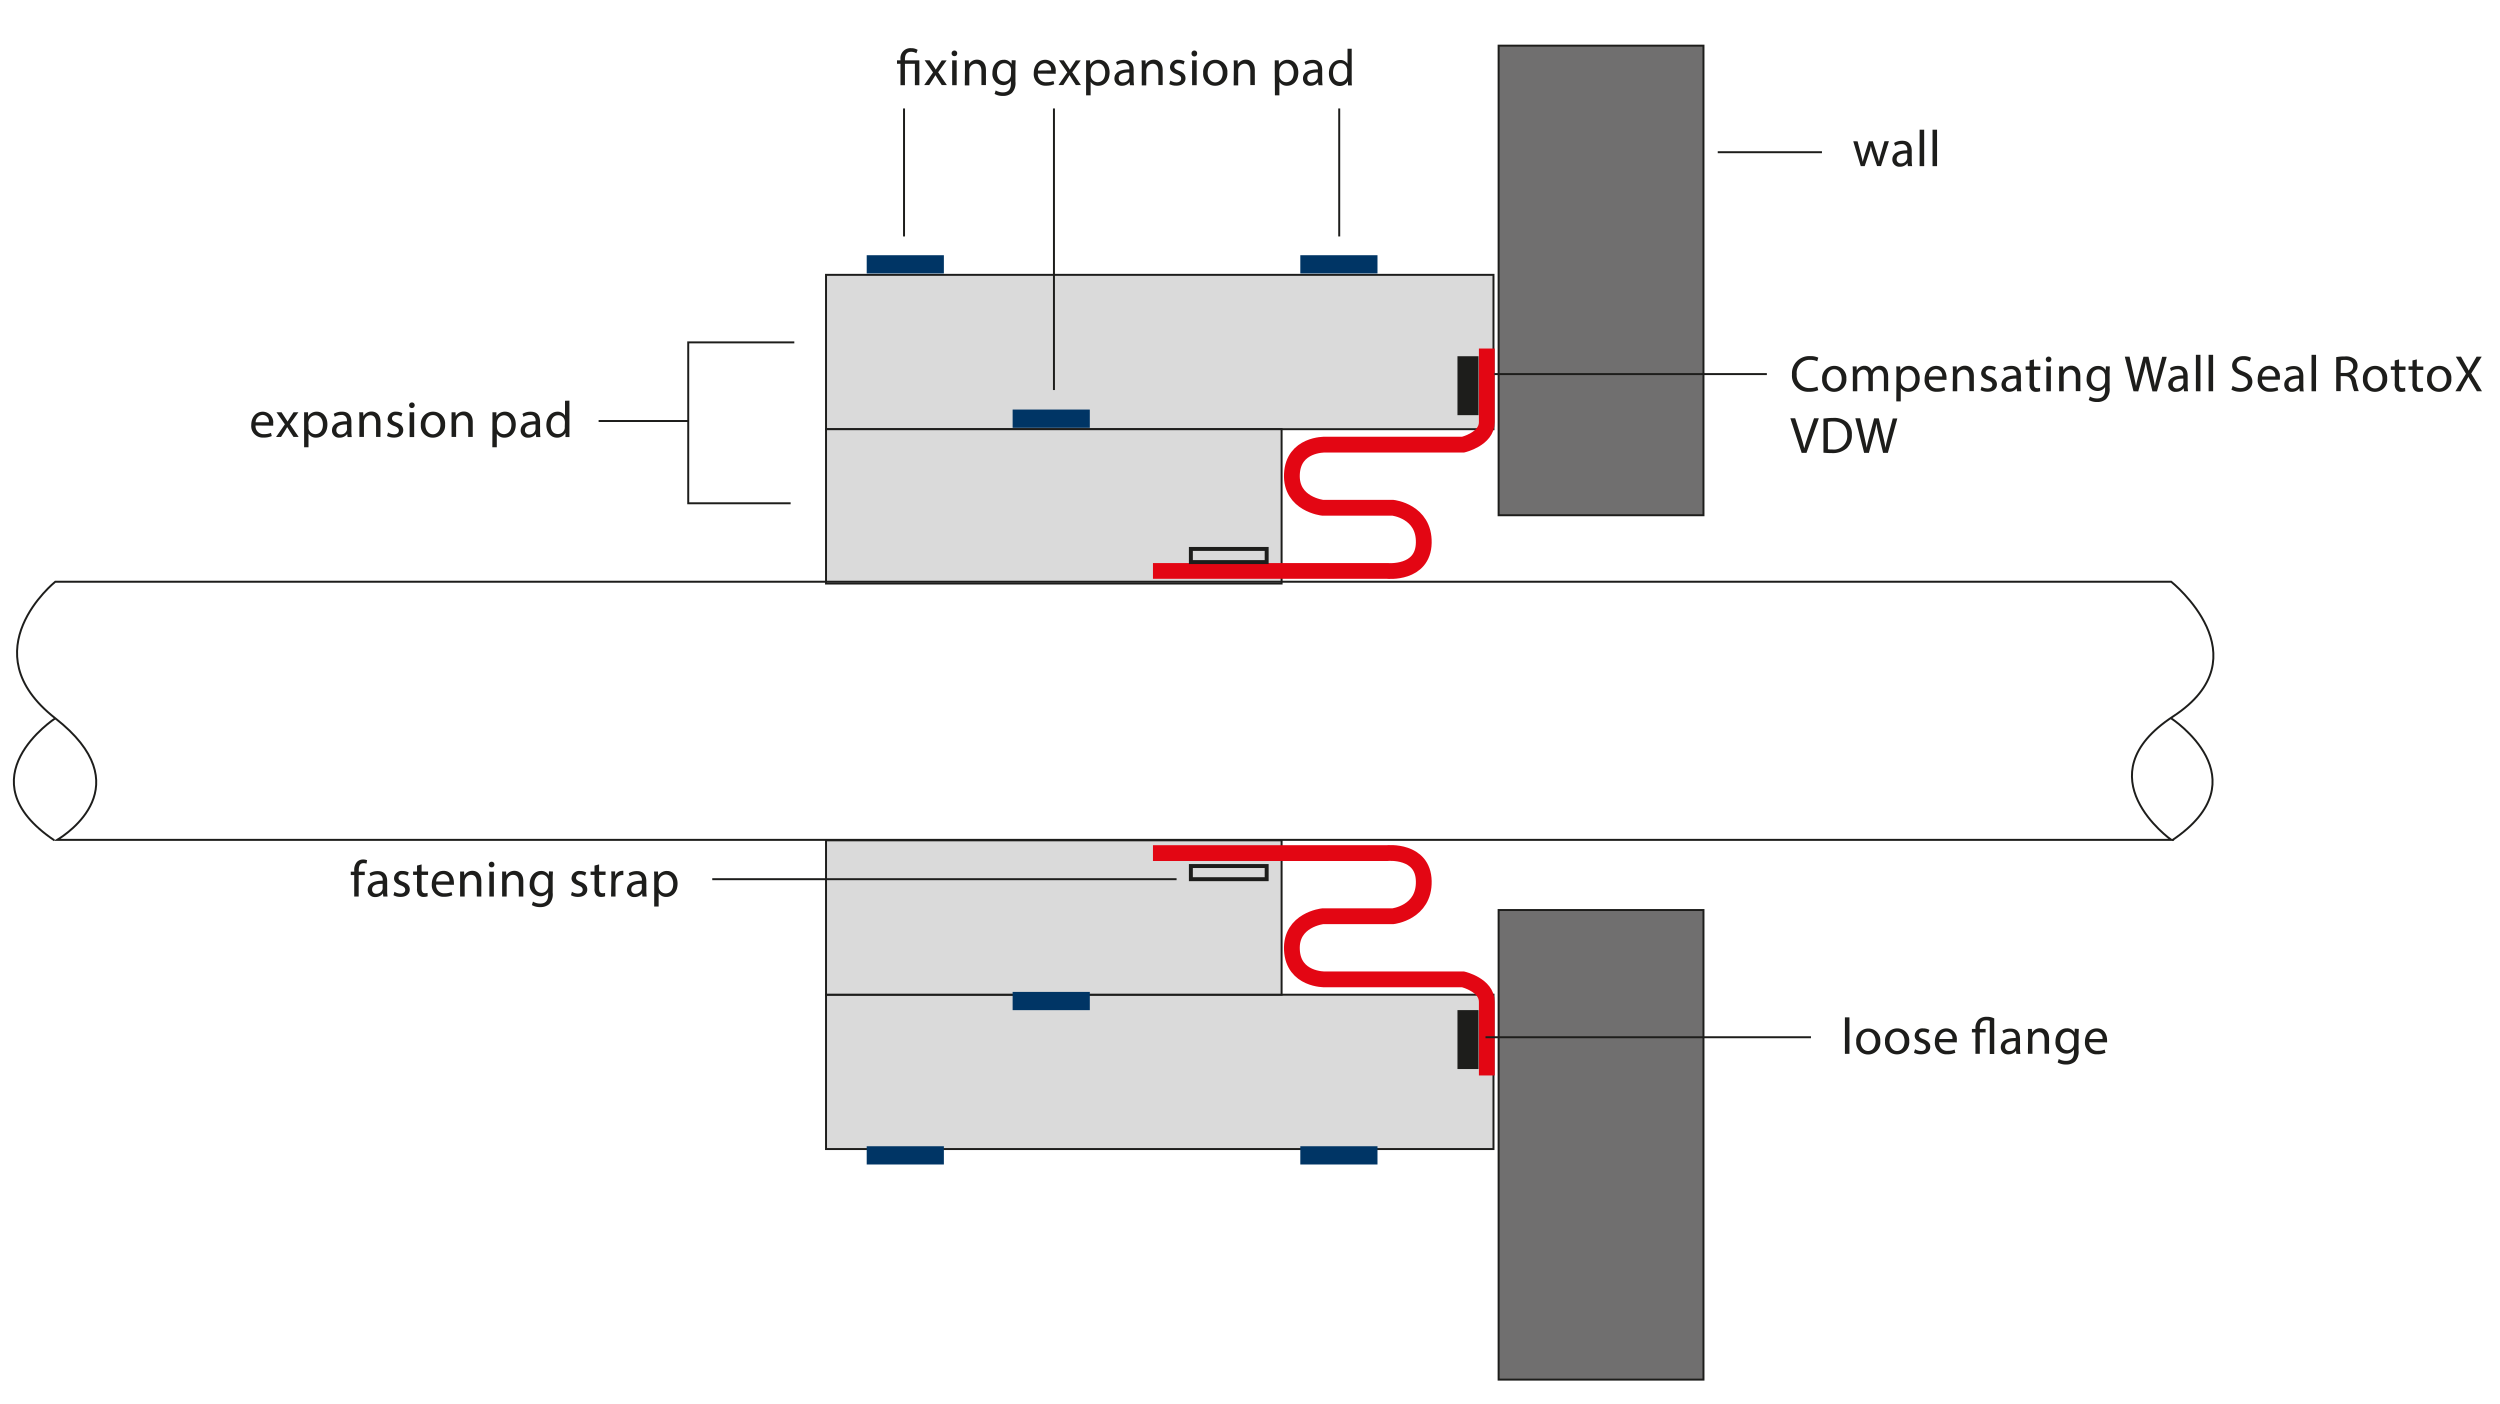
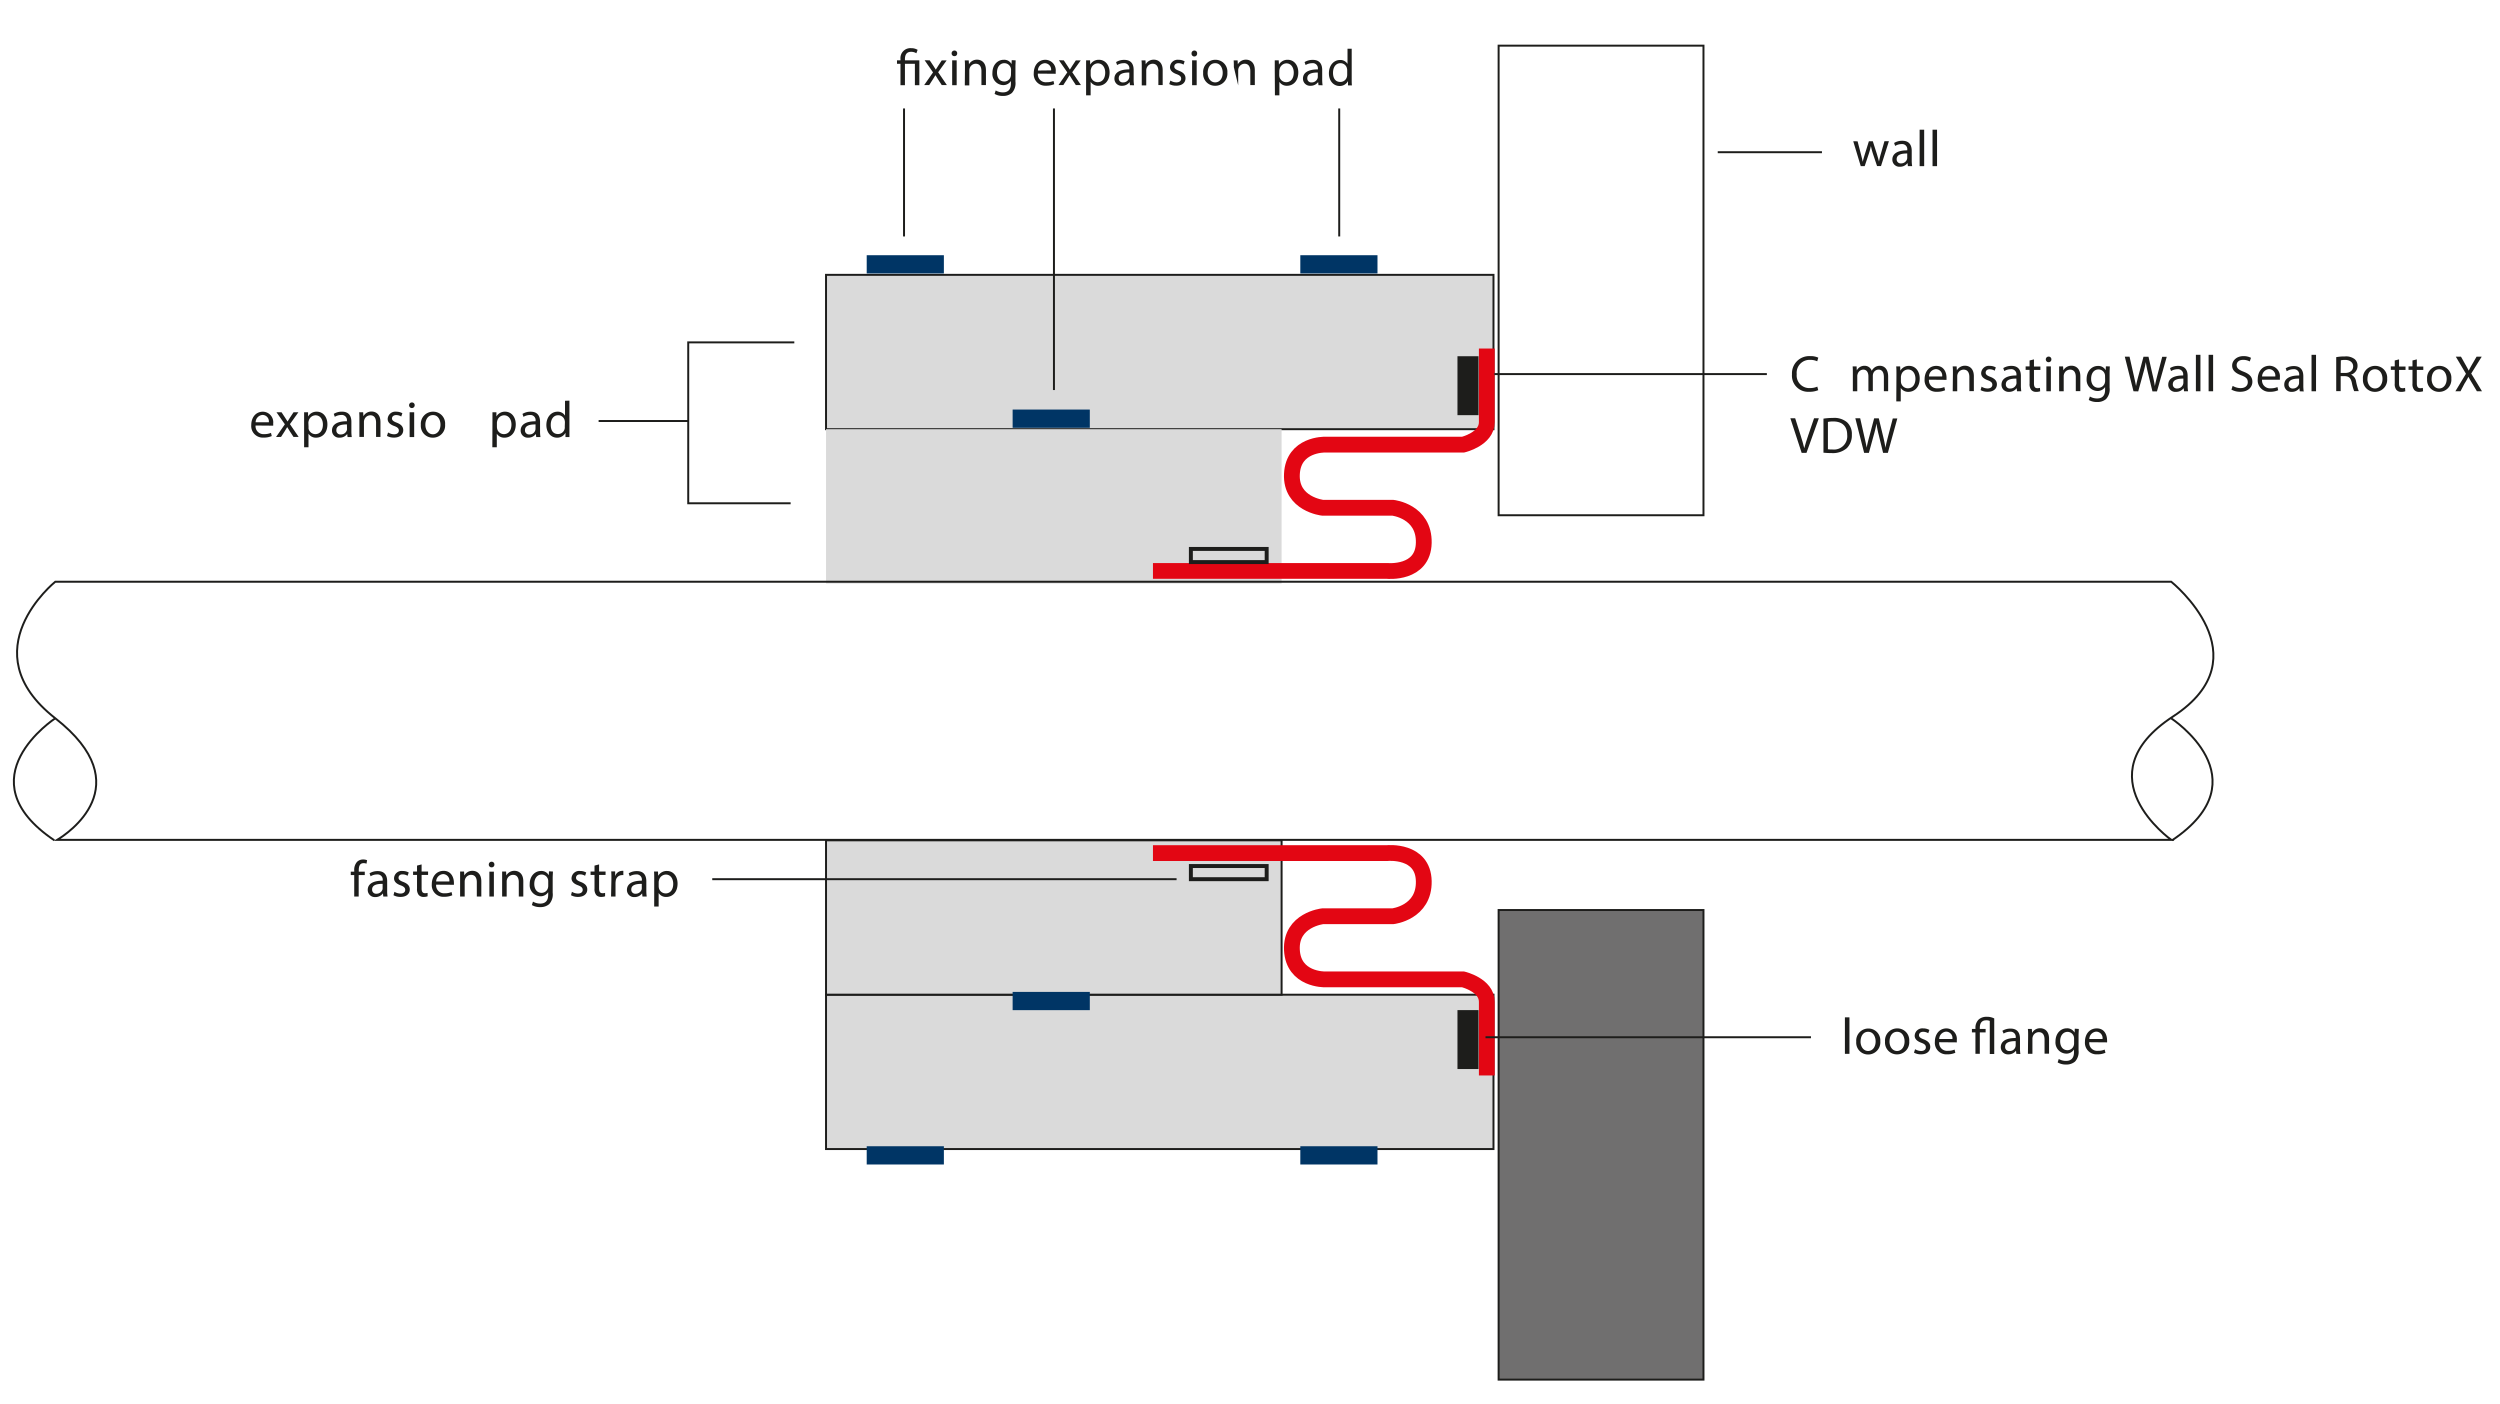
<svg xmlns="http://www.w3.org/2000/svg" viewBox="0 0 633 355.5">
  <defs>
    <style>.a,.c,.e,.i{fill:none;}.b{fill:#dadada;}.c,.i{stroke:#1d1d1b;}.c,.e,.i{stroke-miterlimit:10;}.c{stroke-width:0.5px;}.d{clip-path:url(#a);}.e{stroke:#e30613;stroke-width:4px;}.f{fill:#706f6f;}.g{fill:#1d1d1b;}.h{fill:#003565;}</style>
    <clipPath id="a">
      <rect class="a" width="600" height="355.5" />
    </clipPath>
  </defs>
  <title>Dehnpolster_Skizze_en</title>
  <rect class="b" x="209.15" y="69.59" width="169" height="39.08" />
  <rect class="c" x="209.15" y="69.59" width="169" height="39.08" />
  <rect class="b" x="209.15" y="108.67" width="115.35" height="39.08" />
-   <rect class="c" x="209.15" y="108.67" width="115.35" height="39.08" />
  <rect class="b" x="209.15" y="251.86" width="169" height="39.08" />
  <rect class="c" x="209.15" y="251.86" width="169" height="39.08" />
  <rect class="b" x="209.15" y="212.77" width="115.35" height="39.08" />
  <rect class="c" x="209.15" y="212.77" width="115.35" height="39.08" />
  <g class="d">
    <path class="e" d="M291.93,144.56h59.34s9.06.89,9.23-7.11-7.81-8.88-7.81-8.88H334.92s-8.17-.89-7.81-8.53,8.35-7.46,8.35-7.46h35s6-1.42,6-5.68V88.25" />
    <path class="e" d="M291.93,216h59.34s9.06-.89,9.23,7.1-7.81,8.89-7.81,8.89H334.92s-8.17.89-7.81,8.52,8.35,7.47,8.35,7.47h35s6,1.42,6,5.68v18.65" />
  </g>
  <g class="d">
    <path class="c" d="M14,181.87s-23.45,15.27-.24,30.9" />
    <path class="c" d="M549.73,181.87s23.45,15.27.24,30.9" />
-     <rect class="f" x="379.45" y="11.56" width="51.87" height="118.9" />
    <rect class="c" x="379.45" y="11.56" width="51.87" height="118.9" />
    <rect class="f" x="379.45" y="230.42" width="51.87" height="118.9" />
    <rect class="c" x="379.45" y="230.42" width="51.87" height="118.9" />
    <path class="c" d="M549.75,147.29H14s-21.79,17.52,0,34.58,2.84,29.37.47,30.79h535.3s-22.73-16.11.48-31.27S549.75,147.29,549.75,147.29Z" />
    <rect class="g" x="369.03" y="90.2" width="5.33" height="14.92" />
    <rect class="g" x="369.03" y="255.76" width="5.33" height="14.92" />
    <rect class="h" x="219.45" y="64.62" width="19.54" height="4.62" />
    <rect class="h" x="329.24" y="64.62" width="19.54" height="4.62" />
    <rect class="h" x="256.4" y="103.7" width="19.54" height="4.62" />
    <rect class="h" x="219.45" y="290.23" width="19.54" height="4.62" />
    <rect class="h" x="329.24" y="290.23" width="19.54" height="4.62" />
    <rect class="h" x="256.4" y="251.15" width="19.54" height="4.62" />
    <rect class="i" x="301.53" y="138.99" width="19.19" height="3.33" />
    <rect class="i" x="301.53" y="219.28" width="19.19" height="3.33" />
    <line class="c" x1="228.9" y1="59.87" x2="228.9" y2="27.46" />
    <line class="c" x1="266.86" y1="98.76" x2="266.86" y2="27.46" />
    <line class="c" x1="339.09" y1="59.87" x2="339.09" y2="27.46" />
    <polyline class="c" points="201.12 86.69 174.26 86.69 174.26 127.43 200.19 127.43" />
    <line class="c" x1="151.57" y1="106.6" x2="174.26" y2="106.6" />
    <line class="c" x1="180.34" y1="222.61" x2="297.91" y2="222.61" />
    <line class="c" x1="376.13" y1="262.63" x2="458.54" y2="262.63" />
    <line class="c" x1="461.32" y1="38.54" x2="434.93" y2="38.54" />
    <line class="c" x1="447.37" y1="94.72" x2="378.38" y2="94.72" />
  </g>
  <path class="g" d="M228,21.57V16.15h-.88v-.87H228v-.34a2.52,2.52,0,0,1,2.74-2.74,3.07,3.07,0,0,1,1.6.42l-.32.87a2.39,2.39,0,0,0-1.33-.37c-1.21,0-1.56.85-1.56,1.85v.31h3.65v6.29h-1.13V16.15h-2.52v5.42Z" />
  <path class="g" d="M235.41,15.28l.9,1.35c.23.36.43.68.63,1h0c.21-.38.42-.7.63-1l.88-1.34h1.24l-2.15,3,2.21,3.25h-1.3l-.92-1.41c-.25-.37-.46-.72-.68-1.09h0c-.21.37-.43.71-.67,1.09l-.91,1.41H234l2.24-3.21-2.13-3.08Z" />
  <path class="g" d="M242.36,13.51a.67.67,0,0,1-.72.71.68.68,0,0,1-.69-.71.69.69,0,0,1,.71-.71A.67.67,0,0,1,242.36,13.51Zm-1.27,8.06V15.28h1.14v6.29Z" />
  <path class="g" d="M244.33,17c0-.65,0-1.19-.05-1.71h1l.06,1h0a2.31,2.31,0,0,1,2.08-1.18c.87,0,2.22.52,2.22,2.68v3.75h-1.14V18c0-1-.38-1.86-1.46-1.86a1.62,1.62,0,0,0-1.53,1.17,1.69,1.69,0,0,0-.08.53v3.78h-1.14Z" />
  <path class="g" d="M257.16,15.28c0,.46-.05,1-.05,1.73v3.65a3.63,3.63,0,0,1-.9,2.88,3.35,3.35,0,0,1-2.29.75,4,4,0,0,1-2.09-.52l.28-.87a3.58,3.58,0,0,0,1.85.49c1.17,0,2-.61,2-2.19v-.7h0a2.24,2.24,0,0,1-2,1.05,2.82,2.82,0,0,1-2.68-3.07c0-2.13,1.39-3.34,2.84-3.34a2.09,2.09,0,0,1,2,1.09h0l.05-1ZM256,17.77A1.69,1.69,0,0,0,254.31,16c-1.09,0-1.87.92-1.87,2.38,0,1.23.62,2.26,1.86,2.26a1.66,1.66,0,0,0,1.58-1.17,1.9,1.9,0,0,0,.1-.61Z" />
  <path class="g" d="M262.79,18.64A2,2,0,0,0,265,20.82a4.2,4.2,0,0,0,1.74-.32l.19.81a4.94,4.94,0,0,1-2.09.39,2.91,2.91,0,0,1-3.09-3.17c0-1.9,1.11-3.39,2.95-3.39a2.67,2.67,0,0,1,2.6,3,5.05,5.05,0,0,1,0,.54Zm3.35-.82A1.63,1.63,0,0,0,264.56,16a1.89,1.89,0,0,0-1.76,1.86Z" />
  <path class="g" d="M269.35,15.28l.9,1.35c.23.36.43.68.64,1h0c.21-.38.42-.7.63-1l.88-1.34h1.24l-2.15,3,2.21,3.25h-1.3l-.92-1.41c-.25-.37-.45-.72-.68-1.09h0c-.21.37-.43.71-.66,1.09l-.91,1.41H268l2.24-3.21-2.13-3.08Z" />
  <path class="g" d="M275,17.34c0-.81,0-1.46,0-2.06h1l.05,1.08h0a2.44,2.44,0,0,1,2.23-1.22c1.52,0,2.67,1.29,2.67,3.2,0,2.26-1.38,3.38-2.86,3.38a2.22,2.22,0,0,1-1.94-1h0v3.42H275ZM276.16,19a2.23,2.23,0,0,0,.06.47,1.75,1.75,0,0,0,1.71,1.34c1.21,0,1.91-1,1.91-2.43,0-1.26-.66-2.34-1.87-2.34a1.83,1.83,0,0,0-1.73,1.42,1.77,1.77,0,0,0-.08.46Z" />
  <path class="g" d="M286.11,21.57l-.09-.79h0a2.34,2.34,0,0,1-1.93.94,1.79,1.79,0,0,1-1.92-1.81c0-1.52,1.35-2.35,3.78-2.34v-.13A1.3,1.3,0,0,0,284.48,16a3.17,3.17,0,0,0-1.63.47l-.26-.75a3.87,3.87,0,0,1,2.06-.56c1.93,0,2.39,1.31,2.39,2.57v2.36a8.5,8.5,0,0,0,.11,1.5Zm-.17-3.21c-1.25,0-2.67.2-2.67,1.42a1,1,0,0,0,1.08,1.09,1.56,1.56,0,0,0,1.52-1.05,1.21,1.21,0,0,0,.07-.36Z" />
  <path class="g" d="M289.09,17c0-.65,0-1.19-.06-1.71h1l.06,1h0a2.31,2.31,0,0,1,2.08-1.18c.87,0,2.22.52,2.22,2.68v3.75H293.3V18c0-1-.38-1.86-1.46-1.86a1.62,1.62,0,0,0-1.53,1.17,1.69,1.69,0,0,0-.08.53v3.78h-1.14Z" />
  <path class="g" d="M296.34,20.4a2.93,2.93,0,0,0,1.51.46c.83,0,1.22-.42,1.22-.94s-.33-.84-1.17-1.15c-1.13-.41-1.66-1-1.66-1.78a1.93,1.93,0,0,1,2.17-1.85,3.11,3.11,0,0,1,1.54.39l-.28.83a2.52,2.52,0,0,0-1.29-.36c-.68,0-1.05.39-1.05.86s.37.75,1.19,1.06c1.1.42,1.65,1,1.65,1.9,0,1.1-.85,1.88-2.35,1.88a3.62,3.62,0,0,1-1.77-.42Z" />
  <path class="g" d="M303.11,13.51a.71.71,0,1,1-1.41,0,.69.69,0,0,1,.71-.71A.67.67,0,0,1,303.11,13.51Zm-1.27,8.06V15.28H303v6.29Z" />
  <path class="g" d="M310.77,18.38a3.08,3.08,0,0,1-3.13,3.34,3,3,0,0,1-3-3.24,3.07,3.07,0,0,1,3.12-3.34A3,3,0,0,1,310.77,18.38Zm-5,.06c0,1.38.79,2.42,1.91,2.42s1.91-1,1.91-2.44c0-1.07-.53-2.42-1.89-2.42S305.78,17.25,305.78,18.44Z" />
-   <path class="g" d="M312.41,17c0-.65,0-1.19-.05-1.71h1l.06,1h0a2.31,2.31,0,0,1,2.08-1.18c.87,0,2.22.52,2.22,2.68v3.75h-1.14V18c0-1-.38-1.86-1.46-1.86a1.63,1.63,0,0,0-1.53,1.17,1.69,1.69,0,0,0-.08.53v3.78h-1.14Z" />
+   <path class="g" d="M312.41,17c0-.65,0-1.19-.05-1.71h1l.06,1h0a2.31,2.31,0,0,1,2.08-1.18c.87,0,2.22.52,2.22,2.68v3.75h-1.14V18c0-1-.38-1.86-1.46-1.86a1.63,1.63,0,0,0-1.53,1.17,1.69,1.69,0,0,0-.08.53v3.78Z" />
  <path class="g" d="M322.77,17.34c0-.81,0-1.46,0-2.06h1l.06,1.08h0a2.47,2.47,0,0,1,2.24-1.22c1.52,0,2.66,1.29,2.66,3.2,0,2.26-1.38,3.38-2.86,3.38a2.2,2.2,0,0,1-1.93-1h0v3.42h-1.13ZM323.9,19a3.23,3.23,0,0,0,.05.47,1.77,1.77,0,0,0,1.72,1.34c1.21,0,1.91-1,1.91-2.43,0-1.26-.67-2.34-1.87-2.34A1.83,1.83,0,0,0,324,17.47a1.77,1.77,0,0,0-.08.46Z" />
  <path class="g" d="M333.84,21.57l-.09-.79h0a2.32,2.32,0,0,1-1.92.94,1.79,1.79,0,0,1-1.92-1.81c0-1.52,1.35-2.35,3.78-2.34v-.13A1.3,1.3,0,0,0,332.22,16a3.18,3.18,0,0,0-1.64.47l-.26-.75a3.88,3.88,0,0,1,2.07-.56c1.92,0,2.39,1.31,2.39,2.57v2.36a9.66,9.66,0,0,0,.1,1.5Zm-.17-3.21c-1.24,0-2.66.2-2.66,1.42a1,1,0,0,0,1.08,1.09,1.56,1.56,0,0,0,1.52-1.05,1.18,1.18,0,0,0,.06-.36Z" />
  <path class="g" d="M342.25,12.34V20c0,.56,0,1.2.06,1.62h-1l0-1.09h0a2.33,2.33,0,0,1-2.14,1.24c-1.52,0-2.69-1.29-2.69-3.2,0-2.09,1.28-3.38,2.82-3.38a2.08,2.08,0,0,1,1.89,1h0V12.34Zm-1.14,5.5a2,2,0,0,0-.05-.48A1.67,1.67,0,0,0,339.41,16c-1.18,0-1.89,1-1.89,2.43s.63,2.32,1.86,2.32a1.72,1.72,0,0,0,1.68-1.36,1.94,1.94,0,0,0,.05-.49Z" />
  <path class="g" d="M470.34,35.78l.83,3.2c.18.7.35,1.35.47,2h0c.14-.63.35-1.31.56-2l1-3.21h1l1,3.15c.23.75.42,1.42.56,2h0a17.85,17.85,0,0,1,.48-2l.9-3.16h1.13l-2,6.29h-1l-1-3a19,19,0,0,1-.56-2.07h0a17,17,0,0,1-.57,2.08l-1,3h-1l-1.9-6.29Z" />
  <path class="g" d="M483.08,42.07l-.09-.79h0a2.34,2.34,0,0,1-1.93.94,1.79,1.79,0,0,1-1.92-1.81c0-1.52,1.35-2.35,3.78-2.34v-.13a1.3,1.3,0,0,0-1.43-1.46,3.24,3.24,0,0,0-1.64.47l-.26-.75a3.91,3.91,0,0,1,2.07-.56c1.93,0,2.39,1.31,2.39,2.57v2.36a8.5,8.5,0,0,0,.11,1.5Zm-.17-3.21c-1.25,0-2.67.2-2.67,1.42a1,1,0,0,0,1.08,1.09,1.56,1.56,0,0,0,1.52-1,1.21,1.21,0,0,0,.07-.36Z" />
  <path class="g" d="M486.05,32.84h1.15v9.23h-1.15Z" />
  <path class="g" d="M489.32,32.84h1.14v9.23h-1.14Z" />
  <path class="g" d="M89.69,227v-5.43h-.88v-.87h.88v-.29a3,3,0,0,1,.73-2.2,2.17,2.17,0,0,1,1.53-.59,2.46,2.46,0,0,1,1,.19l-.16.88a1.68,1.68,0,0,0-.73-.14c-1,0-1.22.85-1.22,1.82v.33h1.52v.87H90.82V227Z" />
  <path class="g" d="M97.05,227l-.09-.8h0a2.33,2.33,0,0,1-1.92.94,1.8,1.8,0,0,1-1.93-1.81c0-1.52,1.35-2.35,3.79-2.34v-.13a1.3,1.3,0,0,0-1.43-1.45,3.17,3.17,0,0,0-1.64.46l-.26-.75a3.87,3.87,0,0,1,2.06-.56c1.93,0,2.4,1.31,2.4,2.58v2.35a8.76,8.76,0,0,0,.1,1.51Zm-.17-3.21c-1.25,0-2.66.19-2.66,1.41a1,1,0,0,0,1.07,1.09,1.59,1.59,0,0,0,1.53-1,1.18,1.18,0,0,0,.06-.36Z" />
  <path class="g" d="M99.87,225.8a3,3,0,0,0,1.51.45c.83,0,1.22-.41,1.22-.93s-.32-.85-1.17-1.16c-1.13-.4-1.66-1-1.66-1.78a1.94,1.94,0,0,1,2.17-1.85,3.15,3.15,0,0,1,1.55.39l-.29.83a2.52,2.52,0,0,0-1.29-.36c-.67,0-1,.39-1,.86s.38.75,1.2,1.06c1.09.42,1.65,1,1.65,1.9,0,1.11-.86,1.89-2.36,1.89a3.62,3.62,0,0,1-1.77-.43Z" />
  <path class="g" d="M106.75,218.87v1.8h1.64v.87h-1.64v3.4c0,.78.22,1.22.86,1.22a2.44,2.44,0,0,0,.66-.08l0,.86a2.79,2.79,0,0,1-1,.16,1.59,1.59,0,0,1-1.24-.48,2.37,2.37,0,0,1-.44-1.64v-3.44h-1v-.87h1v-1.5Z" />
  <path class="g" d="M110.43,224a2,2,0,0,0,2.15,2.18,4.22,4.22,0,0,0,1.75-.32l.19.82a5.11,5.11,0,0,1-2.09.39,2.93,2.93,0,0,1-3.1-3.18c0-1.89,1.12-3.39,3-3.39,2,0,2.6,1.81,2.6,3a5,5,0,0,1,0,.53Zm3.35-.82a1.63,1.63,0,0,0-1.58-1.86,1.9,1.9,0,0,0-1.76,1.86Z" />
  <path class="g" d="M116.5,222.38c0-.65,0-1.19,0-1.71h1l.07,1h0a2.32,2.32,0,0,1,2.08-1.18c.87,0,2.22.52,2.22,2.68V227h-1.14v-3.63c0-1-.38-1.86-1.46-1.86a1.62,1.62,0,0,0-1.53,1.17,1.69,1.69,0,0,0-.08.53V227H116.5Z" />
  <path class="g" d="M125.18,218.91a.67.67,0,0,1-.73.7.68.68,0,0,1-.69-.7.7.7,0,0,1,.72-.72A.68.68,0,0,1,125.18,218.91ZM123.91,227v-6.3h1.14V227Z" />
  <path class="g" d="M127.14,222.38c0-.65,0-1.19,0-1.71h1l.06,1h0a2.32,2.32,0,0,1,2.08-1.18c.87,0,2.22.52,2.22,2.68V227h-1.14v-3.63c0-1-.38-1.86-1.46-1.86a1.62,1.62,0,0,0-1.53,1.17,1.44,1.44,0,0,0-.08.53V227h-1.15Z" />
  <path class="g" d="M140,220.67c0,.46-.06,1-.06,1.73v3.66a3.62,3.62,0,0,1-.89,2.87,3.35,3.35,0,0,1-2.29.75,4,4,0,0,1-2.09-.52l.28-.87a3.57,3.57,0,0,0,1.85.5c1.17,0,2-.61,2-2.2v-.7h0a2.26,2.26,0,0,1-2,1.05,2.82,2.82,0,0,1-2.68-3.07c0-2.13,1.39-3.34,2.83-3.34a2.1,2.1,0,0,1,2,1.09h0l.05-1Zm-1.19,2.49a1.66,1.66,0,0,0-1.66-1.73c-1.09,0-1.87.92-1.87,2.38,0,1.23.62,2.26,1.86,2.26a1.67,1.67,0,0,0,1.58-1.17,1.88,1.88,0,0,0,.09-.61Z" />
  <path class="g" d="M144.81,225.8a3,3,0,0,0,1.51.45c.83,0,1.22-.41,1.22-.93s-.32-.85-1.17-1.16c-1.13-.4-1.66-1-1.66-1.78a1.94,1.94,0,0,1,2.17-1.85,3.15,3.15,0,0,1,1.55.39l-.29.83a2.52,2.52,0,0,0-1.29-.36c-.67,0-1,.39-1,.86s.38.75,1.2,1.06c1.09.42,1.65,1,1.65,1.9,0,1.11-.86,1.89-2.36,1.89a3.55,3.55,0,0,1-1.76-.43Z" />
  <path class="g" d="M151.69,218.87v1.8h1.64v.87h-1.64v3.4c0,.78.22,1.22.86,1.22a2.44,2.44,0,0,0,.66-.08l0,.86a2.79,2.79,0,0,1-1,.16,1.6,1.6,0,0,1-1.24-.48,2.37,2.37,0,0,1-.44-1.64v-3.44h-1v-.87h1v-1.5Z" />
  <path class="g" d="M154.81,222.64c0-.74,0-1.38-.05-2h1l0,1.24h0a1.87,1.87,0,0,1,1.74-1.38,1.15,1.15,0,0,1,.33,0v1.08a1.56,1.56,0,0,0-.39,0,1.61,1.61,0,0,0-1.54,1.47,4.15,4.15,0,0,0-.05.53V227h-1.13Z" />
  <path class="g" d="M162.67,227l-.09-.8h0a2.32,2.32,0,0,1-1.92.94,1.79,1.79,0,0,1-1.92-1.81c0-1.52,1.35-2.35,3.78-2.34v-.13a1.3,1.3,0,0,0-1.43-1.45,3.17,3.17,0,0,0-1.64.46l-.26-.75a3.88,3.88,0,0,1,2.07-.56c1.92,0,2.39,1.31,2.39,2.58v2.35a9.89,9.89,0,0,0,.1,1.51Zm-.17-3.21c-1.24,0-2.66.19-2.66,1.41a1,1,0,0,0,1.08,1.09,1.56,1.56,0,0,0,1.52-1,1.18,1.18,0,0,0,.06-.36Z" />
  <path class="g" d="M165.65,222.73c0-.81,0-1.46-.05-2.06h1l.06,1.08h0a2.49,2.49,0,0,1,2.24-1.22c1.52,0,2.66,1.29,2.66,3.2,0,2.26-1.37,3.38-2.86,3.38a2.18,2.18,0,0,1-1.93-1h0v3.42h-1.13Zm1.13,1.68a3.24,3.24,0,0,0,.05.46,1.76,1.76,0,0,0,1.72,1.34c1.21,0,1.91-1,1.91-2.43,0-1.26-.66-2.34-1.87-2.34a1.83,1.83,0,0,0-1.73,1.42,1.78,1.78,0,0,0-.08.47Z" />
  <path class="g" d="M64.71,107.74a2,2,0,0,0,2.16,2.18,4.17,4.17,0,0,0,1.74-.32l.2.81a5,5,0,0,1-2.1.39,2.92,2.92,0,0,1-3.09-3.17c0-1.9,1.12-3.39,2.95-3.39a2.67,2.67,0,0,1,2.6,3,3.31,3.31,0,0,1,0,.54Zm3.36-.82a1.63,1.63,0,0,0-1.59-1.86,1.9,1.9,0,0,0-1.76,1.86Z" />
  <path class="g" d="M71.28,104.38l.89,1.35c.24.36.43.68.64,1h0c.21-.38.42-.7.62-1l.89-1.34h1.23l-2.14,3,2.21,3.25h-1.3l-.92-1.41c-.25-.37-.46-.72-.68-1.09h0c-.2.37-.43.71-.66,1.09l-.91,1.41H69.9l2.23-3.21L70,104.38Z" />
  <path class="g" d="M77,106.44c0-.81,0-1.46,0-2.06h1l0,1.08h0a2.47,2.47,0,0,1,2.24-1.22c1.52,0,2.66,1.29,2.66,3.2,0,2.26-1.38,3.38-2.86,3.38a2.2,2.2,0,0,1-1.93-1h0v3.42H77Zm1.13,1.67a3.23,3.23,0,0,0,0,.47,1.77,1.77,0,0,0,1.72,1.34c1.21,0,1.91-1,1.91-2.43,0-1.26-.66-2.34-1.87-2.34a1.83,1.83,0,0,0-1.73,1.42,1.77,1.77,0,0,0-.08.46Z" />
  <path class="g" d="M88,110.67l-.09-.79h0a2.32,2.32,0,0,1-1.92.94A1.79,1.79,0,0,1,84.06,109c0-1.52,1.35-2.35,3.78-2.34v-.13a1.3,1.3,0,0,0-1.43-1.46,3.18,3.18,0,0,0-1.64.47l-.26-.75a3.91,3.91,0,0,1,2.07-.56c1.92,0,2.39,1.31,2.39,2.57v2.36a9.66,9.66,0,0,0,.1,1.5Zm-.16-3.21c-1.25,0-2.67.2-2.67,1.42A1,1,0,0,0,86.28,110a1.56,1.56,0,0,0,1.52-1,1.21,1.21,0,0,0,.07-.36Z" />
  <path class="g" d="M91,106.09c0-.65,0-1.19-.05-1.71h1l.07,1h0a2.32,2.32,0,0,1,2.08-1.18c.87,0,2.23.52,2.23,2.68v3.75H95.22v-3.62c0-1-.37-1.86-1.45-1.86a1.63,1.63,0,0,0-1.54,1.17,1.69,1.69,0,0,0-.08.53v3.78H91Z" />
  <path class="g" d="M98.26,109.5a2.93,2.93,0,0,0,1.51.46c.83,0,1.22-.42,1.22-.94s-.32-.84-1.16-1.15c-1.14-.41-1.67-1-1.67-1.78a1.94,1.94,0,0,1,2.17-1.85,3.12,3.12,0,0,1,1.55.39l-.29.83a2.47,2.47,0,0,0-1.28-.36c-.68,0-1.06.39-1.06.86s.38.75,1.2,1.06c1.09.42,1.65,1,1.65,1.9,0,1.1-.86,1.88-2.35,1.88a3.59,3.59,0,0,1-1.77-.42Z" />
  <path class="g" d="M105,102.61a.71.71,0,1,1-1.42,0,.7.7,0,0,1,.72-.71A.68.68,0,0,1,105,102.61Zm-1.28,8.06v-6.29h1.15v6.29Z" />
  <path class="g" d="M112.7,107.48a3.08,3.08,0,0,1-3.14,3.34,3,3,0,0,1-3-3.24,3.07,3.07,0,0,1,3.12-3.34A3,3,0,0,1,112.7,107.48Zm-5,.06c0,1.38.8,2.42,1.91,2.42s1.92-1,1.92-2.44c0-1.07-.54-2.42-1.89-2.42S107.7,106.35,107.7,107.54Z" />
-   <path class="g" d="M114.33,106.09c0-.65,0-1.19,0-1.71h1l.07,1h0a2.31,2.31,0,0,1,2.08-1.18c.87,0,2.22.52,2.22,2.68v3.75h-1.15v-3.62c0-1-.37-1.86-1.45-1.86a1.63,1.63,0,0,0-1.54,1.17,1.7,1.7,0,0,0-.07.53v3.78h-1.15Z" />
  <path class="g" d="M124.69,106.44c0-.81,0-1.46,0-2.06h1l0,1.08h0a2.44,2.44,0,0,1,2.23-1.22c1.52,0,2.67,1.29,2.67,3.2,0,2.26-1.38,3.38-2.86,3.38a2.22,2.22,0,0,1-1.94-1h0v3.42h-1.13Zm1.13,1.67a2.23,2.23,0,0,0,.06.47,1.75,1.75,0,0,0,1.71,1.34c1.21,0,1.91-1,1.91-2.43,0-1.26-.66-2.34-1.87-2.34a1.83,1.83,0,0,0-1.73,1.42,1.77,1.77,0,0,0-.08.46Z" />
  <path class="g" d="M135.77,110.67l-.09-.79h0a2.34,2.34,0,0,1-1.93.94,1.79,1.79,0,0,1-1.92-1.81c0-1.52,1.35-2.35,3.78-2.34v-.13a1.3,1.3,0,0,0-1.43-1.46,3.17,3.17,0,0,0-1.63.47l-.26-.75a3.87,3.87,0,0,1,2.06-.56c1.93,0,2.39,1.31,2.39,2.57v2.36a8.5,8.5,0,0,0,.11,1.5Zm-.17-3.21c-1.25,0-2.67.2-2.67,1.42A1,1,0,0,0,134,110a1.48,1.48,0,0,0,1.59-1.41Z" />
  <path class="g" d="M144.18,101.44v7.61c0,.56,0,1.2,0,1.62h-1l0-1.09h0a2.34,2.34,0,0,1-2.15,1.24c-1.52,0-2.69-1.29-2.69-3.2,0-2.09,1.29-3.38,2.82-3.38a2.11,2.11,0,0,1,1.9,1h0v-3.76Zm-1.14,5.5a2,2,0,0,0-.06-.48,1.67,1.67,0,0,0-1.65-1.32c-1.18,0-1.88,1-1.88,2.43s.62,2.33,1.86,2.33a1.71,1.71,0,0,0,1.67-1.37A1.93,1.93,0,0,0,143,108Z" />
  <path class="g" d="M467.13,257.59h1.15v9.24h-1.15Z" />
  <path class="g" d="M476.09,263.63A3.08,3.08,0,0,1,473,267a3,3,0,0,1-3-3.24,3.08,3.08,0,0,1,3.12-3.34A3,3,0,0,1,476.09,263.63Zm-5,.06c0,1.38.79,2.42,1.91,2.42s1.91-1,1.91-2.44c0-1.07-.53-2.42-1.89-2.42S471.1,262.5,471.1,263.69Z" />
  <path class="g" d="M483.42,263.63a3.08,3.08,0,0,1-3.13,3.34,3,3,0,0,1-3-3.24,3.08,3.08,0,0,1,3.12-3.34A3,3,0,0,1,483.42,263.63Zm-5,.06c0,1.38.79,2.42,1.91,2.42s1.91-1,1.91-2.44c0-1.07-.53-2.42-1.88-2.42S478.43,262.5,478.43,263.69Z" />
  <path class="g" d="M484.9,265.66a3,3,0,0,0,1.51.45c.83,0,1.22-.42,1.22-.94s-.32-.84-1.17-1.15c-1.13-.41-1.66-1-1.66-1.78a1.94,1.94,0,0,1,2.17-1.85,3.12,3.12,0,0,1,1.55.39l-.29.83a2.52,2.52,0,0,0-1.29-.36c-.67,0-1.05.39-1.05.86s.38.75,1.2,1.06c1.09.42,1.65,1,1.65,1.9,0,1.1-.86,1.89-2.35,1.89a3.59,3.59,0,0,1-1.77-.43Z" />
  <path class="g" d="M491,263.89a2,2,0,0,0,2.16,2.18,4.17,4.17,0,0,0,1.74-.32l.19.81a4.91,4.91,0,0,1-2.09.4,2.92,2.92,0,0,1-3.09-3.18c0-1.9,1.12-3.39,2.95-3.39a2.67,2.67,0,0,1,2.6,3,5.05,5.05,0,0,1,0,.54Zm3.35-.82a1.62,1.62,0,0,0-1.58-1.86,1.89,1.89,0,0,0-1.76,1.86Z" />
  <path class="g" d="M500.18,266.83V261.4h-.89v-.87h.89v-.27a2.85,2.85,0,0,1,.88-2.17,3,3,0,0,1,2-.64,4,4,0,0,1,1.88.42v9h-1.13V258.5a2.06,2.06,0,0,0-.93-.16c-1.2,0-1.59.87-1.59,1.88v.31h1.47v.87h-1.47v5.43Z" />
  <path class="g" d="M510.54,266.83l-.09-.8h0a2.33,2.33,0,0,1-1.92.94,1.8,1.8,0,0,1-1.93-1.81c0-1.52,1.35-2.35,3.78-2.34v-.13a1.3,1.3,0,0,0-1.43-1.46,3.17,3.17,0,0,0-1.63.47L507,261a3.87,3.87,0,0,1,2.06-.56c1.93,0,2.4,1.31,2.4,2.57v2.36a8.76,8.76,0,0,0,.1,1.51Zm-.17-3.22c-1.25,0-2.67.2-2.67,1.42a1,1,0,0,0,1.08,1.09,1.48,1.48,0,0,0,1.59-1.41Z" />
  <path class="g" d="M513.52,262.24c0-.65,0-1.19-.06-1.71h1l.06,1h0a2.31,2.31,0,0,1,2.08-1.18c.87,0,2.22.52,2.22,2.68v3.76h-1.14V263.2c0-1-.38-1.86-1.46-1.86a1.62,1.62,0,0,0-1.53,1.17,1.69,1.69,0,0,0-.08.53v3.79h-1.14Z" />
  <path class="g" d="M526.35,260.53c0,.46-.06,1-.06,1.73v3.66a3.62,3.62,0,0,1-.89,2.87,3.35,3.35,0,0,1-2.29.75A4,4,0,0,1,521,269l.28-.87a3.58,3.58,0,0,0,1.85.49c1.17,0,2-.61,2-2.19v-.7h0a2.26,2.26,0,0,1-2,1.05,2.82,2.82,0,0,1-2.68-3.07c0-2.13,1.39-3.34,2.83-3.34a2.1,2.1,0,0,1,2,1.09h0l.06-1ZM525.16,263a1.66,1.66,0,0,0-1.66-1.73c-1.09,0-1.87.92-1.87,2.38,0,1.23.62,2.26,1.86,2.26a1.66,1.66,0,0,0,1.58-1.17,1.88,1.88,0,0,0,.09-.61Z" />
  <path class="g" d="M529,263.89a2,2,0,0,0,2.16,2.18,4.13,4.13,0,0,0,1.74-.32l.2.81a4.91,4.91,0,0,1-2.09.4,2.93,2.93,0,0,1-3.1-3.18c0-1.9,1.12-3.39,3-3.39,2.06,0,2.6,1.81,2.6,3a3.31,3.31,0,0,1,0,.54Zm3.36-.82a1.63,1.63,0,0,0-1.59-1.86,1.89,1.89,0,0,0-1.75,1.86Z" />
  <path class="g" d="M460.38,98.79a5.63,5.63,0,0,1-2.32.41,4.09,4.09,0,0,1-4.33-4.43,4.36,4.36,0,0,1,4.58-4.6,4.65,4.65,0,0,1,2.08.39l-.27.92a4.1,4.1,0,0,0-1.77-.36,3.26,3.26,0,0,0-3.42,3.61,3.19,3.19,0,0,0,3.37,3.53,4.49,4.49,0,0,0,1.84-.37Z" />
-   <path class="g" d="M467.5,95.88a3.08,3.08,0,0,1-3.13,3.34,3,3,0,0,1-3-3.24,3.07,3.07,0,0,1,3.12-3.34A3,3,0,0,1,467.5,95.88Zm-5,.06c0,1.38.79,2.42,1.91,2.42s1.91-1,1.91-2.44c0-1.07-.53-2.42-1.88-2.42S462.51,94.75,462.51,95.94Z" />
  <path class="g" d="M469.14,94.49c0-.65,0-1.19-.05-1.71h1l.05,1h0a2.17,2.17,0,0,1,2-1.16,1.87,1.87,0,0,1,1.78,1.26h0a2.73,2.73,0,0,1,.7-.82,2.21,2.21,0,0,1,1.4-.44c.83,0,2.06.55,2.06,2.73v3.7H477V95.51c0-1.21-.44-1.93-1.36-1.93a1.47,1.47,0,0,0-1.35,1,1.89,1.89,0,0,0-.09.57v3.88h-1.12V95.3c0-1-.44-1.72-1.31-1.72a1.56,1.56,0,0,0-1.42,1.14,1.46,1.46,0,0,0-.09.56v3.79h-1.12Z" />
  <path class="g" d="M480.18,94.84c0-.81,0-1.46-.06-2.06h1l.05,1.08h0a2.47,2.47,0,0,1,2.24-1.22c1.52,0,2.66,1.29,2.66,3.2,0,2.26-1.38,3.38-2.86,3.38a2.23,2.23,0,0,1-1.94-1h0v3.42h-1.13Zm1.13,1.67a2.26,2.26,0,0,0,.05.47,1.77,1.77,0,0,0,1.72,1.34c1.21,0,1.91-1,1.91-2.43,0-1.26-.67-2.34-1.88-2.34A1.82,1.82,0,0,0,481.39,95a1.77,1.77,0,0,0-.08.46Z" />
  <path class="g" d="M488.41,96.14a2,2,0,0,0,2.15,2.18,4.22,4.22,0,0,0,1.75-.32l.19.81a4.94,4.94,0,0,1-2.09.39,2.92,2.92,0,0,1-3.1-3.17c0-1.9,1.12-3.39,2.95-3.39,2.06,0,2.6,1.81,2.6,3,0,.24,0,.42,0,.54Zm3.35-.82a1.63,1.63,0,0,0-1.59-1.86,1.89,1.89,0,0,0-1.75,1.86Z" />
  <path class="g" d="M494.48,94.49c0-.65,0-1.19-.06-1.71h1l.06,1h0a2.31,2.31,0,0,1,2.08-1.18c.87,0,2.22.52,2.22,2.68v3.75h-1.14V95.45c0-1-.38-1.86-1.46-1.86a1.62,1.62,0,0,0-1.53,1.17,1.69,1.69,0,0,0-.08.53v3.78h-1.14Z" />
  <path class="g" d="M501.73,97.9a2.93,2.93,0,0,0,1.51.46c.83,0,1.22-.42,1.22-.94s-.32-.84-1.17-1.15c-1.13-.41-1.66-1-1.66-1.78a1.94,1.94,0,0,1,2.17-1.85,3.11,3.11,0,0,1,1.54.39l-.28.83a2.52,2.52,0,0,0-1.29-.36c-.67,0-1,.39-1,.86s.38.75,1.19,1.06c1.1.42,1.66,1,1.66,1.9,0,1.1-.86,1.88-2.36,1.88a3.62,3.62,0,0,1-1.77-.42Z" />
  <path class="g" d="M510.71,99.07l-.09-.79h0a2.32,2.32,0,0,1-1.92.94,1.79,1.79,0,0,1-1.92-1.81c0-1.52,1.35-2.35,3.78-2.34v-.13a1.3,1.3,0,0,0-1.43-1.46,3.18,3.18,0,0,0-1.64.47l-.26-.75a3.88,3.88,0,0,1,2.07-.56c1.92,0,2.39,1.31,2.39,2.57v2.36a9.66,9.66,0,0,0,.1,1.5Zm-.17-3.21c-1.24,0-2.66.2-2.66,1.42A1,1,0,0,0,509,98.37a1.56,1.56,0,0,0,1.52-1.05,1.18,1.18,0,0,0,.06-.36Z" />
  <path class="g" d="M515,91v1.8h1.63v.87H515v3.4c0,.78.22,1.22.85,1.22a2.58,2.58,0,0,0,.67-.08l.05.86a2.82,2.82,0,0,1-1,.15,1.55,1.55,0,0,1-1.24-.48,2.32,2.32,0,0,1-.44-1.63V93.65h-1v-.87h1V91.27Z" />
  <path class="g" d="M519.41,91a.68.68,0,0,1-.73.71A.69.69,0,0,1,518,91a.7.7,0,0,1,.72-.71A.67.67,0,0,1,519.41,91Zm-1.27,8.06V92.78h1.14v6.29Z" />
  <path class="g" d="M521.37,94.49c0-.65,0-1.19,0-1.71h1l.07,1h0a2.31,2.31,0,0,1,2.08-1.18c.87,0,2.22.52,2.22,2.68v3.75h-1.15V95.45c0-1-.37-1.86-1.45-1.86a1.63,1.63,0,0,0-1.54,1.17,1.7,1.7,0,0,0-.07.53v3.78h-1.15Z" />
  <path class="g" d="M534.2,92.78c0,.46-.05,1-.05,1.73v3.65a3.6,3.6,0,0,1-.9,2.88,3.32,3.32,0,0,1-2.28.75,4.06,4.06,0,0,1-2.1-.52l.29-.87a3.58,3.58,0,0,0,1.85.49c1.17,0,2-.61,2-2.19V98h0a2.26,2.26,0,0,1-2,1A2.82,2.82,0,0,1,528.33,96c0-2.13,1.39-3.34,2.83-3.34a2.09,2.09,0,0,1,2,1.09h0l.05-1ZM533,95.27a1.66,1.66,0,0,0-1.66-1.73c-1.1,0-1.87.92-1.87,2.38,0,1.23.62,2.26,1.85,2.26A1.67,1.67,0,0,0,532.93,97a2.2,2.2,0,0,0,.09-.61Z" />
  <path class="g" d="M540.2,99.07,538,90.31h1.2l1,4.44c.26,1.09.49,2.18.65,3h0c.14-.87.41-1.91.71-3l1.17-4.42H544L545,94.76c.25,1,.48,2.08.61,3h0c.18-1,.43-1.94.7-3l1.16-4.42h1.15l-2.48,8.76H545l-1.11-4.56a27.65,27.65,0,0,1-.57-2.86h0a27,27,0,0,1-.67,2.86l-1.25,4.56Z" />
  <path class="g" d="M553,99.07l-.1-.79h0a2.35,2.35,0,0,1-1.93.94A1.79,1.79,0,0,1,549,97.41c0-1.52,1.35-2.35,3.78-2.34v-.13a1.3,1.3,0,0,0-1.43-1.46,3.24,3.24,0,0,0-1.64.47l-.26-.75a3.91,3.91,0,0,1,2.07-.56c1.92,0,2.39,1.31,2.39,2.57v2.36a8.5,8.5,0,0,0,.11,1.5Zm-.17-3.21c-1.25,0-2.67.2-2.67,1.42a1,1,0,0,0,1.08,1.09,1.56,1.56,0,0,0,1.52-1.05,1.21,1.21,0,0,0,.07-.36Z" />
  <path class="g" d="M556,89.84h1.15v9.23H556Z" />
  <path class="g" d="M559.22,89.84h1.14v9.23h-1.14Z" />
  <path class="g" d="M565.31,97.7a4,4,0,0,0,2,.57c1.16,0,1.83-.61,1.83-1.5s-.46-1.28-1.65-1.74c-1.43-.51-2.31-1.25-2.31-2.48s1.13-2.38,2.83-2.38a4,4,0,0,1,1.94.43l-.31.92a3.59,3.59,0,0,0-1.67-.41c-1.19,0-1.65.71-1.65,1.31,0,.82.54,1.22,1.74,1.69,1.49.57,2.24,1.29,2.24,2.57s-1,2.52-3.07,2.52a4.52,4.52,0,0,1-2.23-.55Z" />
  <path class="g" d="M572.75,96.14a2,2,0,0,0,2.16,2.18,4.17,4.17,0,0,0,1.74-.32l.19.81a4.94,4.94,0,0,1-2.09.39A2.91,2.91,0,0,1,571.66,96c0-1.9,1.11-3.39,3-3.39a2.67,2.67,0,0,1,2.6,3,5.05,5.05,0,0,1,0,.54Zm3.35-.82a1.62,1.62,0,0,0-1.58-1.86,1.89,1.89,0,0,0-1.76,1.86Z" />
  <path class="g" d="M582.3,99.07l-.09-.79h0a2.32,2.32,0,0,1-1.92.94,1.79,1.79,0,0,1-1.92-1.81c0-1.52,1.35-2.35,3.78-2.34v-.13a1.3,1.3,0,0,0-1.43-1.46A3.18,3.18,0,0,0,579,94l-.26-.75a3.88,3.88,0,0,1,2.07-.56c1.92,0,2.39,1.31,2.39,2.57v2.36a9.66,9.66,0,0,0,.1,1.5Zm-.17-3.21c-1.24,0-2.66.2-2.66,1.42a1,1,0,0,0,1.08,1.09,1.56,1.56,0,0,0,1.52-1.05,1.18,1.18,0,0,0,.06-.36Z" />
  <path class="g" d="M585.28,89.84h1.14v9.23h-1.14Z" />
  <path class="g" d="M591.53,90.43a11.59,11.59,0,0,1,2.17-.18,3.62,3.62,0,0,1,2.54.71,2.2,2.2,0,0,1,.69,1.67,2.3,2.3,0,0,1-1.65,2.23v0a2.19,2.19,0,0,1,1.28,1.77,14.12,14.12,0,0,0,.68,2.4h-1.17a11,11,0,0,1-.58-2.09c-.27-1.21-.73-1.66-1.76-1.7h-1.07v3.79h-1.13Zm1.13,4h1.16c1.21,0,2-.66,2-1.66s-.82-1.63-2-1.64a5,5,0,0,0-1.12.1Z" />
  <path class="g" d="M604.43,95.88a3.08,3.08,0,0,1-3.13,3.34,3,3,0,0,1-3-3.24,3.07,3.07,0,0,1,3.12-3.34A3,3,0,0,1,604.43,95.88Zm-5,.06c0,1.38.79,2.42,1.91,2.42s1.91-1,1.91-2.44c0-1.07-.53-2.42-1.89-2.42S599.44,94.75,599.44,95.94Z" />
  <path class="g" d="M607.44,91v1.8h1.64v.87h-1.64v3.4c0,.78.22,1.22.86,1.22a2.44,2.44,0,0,0,.66-.08l.06.86a2.85,2.85,0,0,1-1,.15,1.55,1.55,0,0,1-1.23-.48,2.27,2.27,0,0,1-.44-1.63V93.65h-1v-.87h1V91.27Z" />
  <path class="g" d="M611.94,91v1.8h1.64v.87h-1.64v3.4c0,.78.22,1.22.86,1.22a2.44,2.44,0,0,0,.66-.08l.06.86a2.93,2.93,0,0,1-1,.15,1.55,1.55,0,0,1-1.23-.48,2.27,2.27,0,0,1-.45-1.63V93.65h-1v-.87h1V91.27Z" />
  <path class="g" d="M620.68,95.88a3.08,3.08,0,0,1-3.14,3.34,3,3,0,0,1-3-3.24,3.07,3.07,0,0,1,3.12-3.34A3,3,0,0,1,620.68,95.88Zm-5,.06c0,1.38.79,2.42,1.91,2.42s1.91-1,1.91-2.44c0-1.07-.53-2.42-1.89-2.42S615.69,94.75,615.69,95.94Z" />
  <path class="g" d="M627.15,99.07,626,97.14c-.45-.74-.74-1.22-1-1.73h0a18.83,18.83,0,0,1-1,1.74l-1,1.92h-1.3l2.68-4.43-2.57-4.33h1.31l1.16,2.06c.32.57.57,1,.8,1.48h0c.25-.52.47-.92.79-1.48l1.2-2.06h1.3l-2.66,4.27,2.73,4.49Z" />
  <path class="g" d="M456.18,114.67l-2.86-8.76h1.22l1.37,4.32c.37,1.18.7,2.25.93,3.27h0c.25-1,.61-2.11,1-3.26l1.48-4.33h1.21l-3.13,8.76Z" />
  <path class="g" d="M461.7,106a16.83,16.83,0,0,1,2.41-.18,5,5,0,0,1,3.55,1.09,4,4,0,0,1,1.23,3.15,4.61,4.61,0,0,1-1.26,3.4,5.39,5.39,0,0,1-3.87,1.26,19.82,19.82,0,0,1-2.06-.1Zm1.13,7.75a7.6,7.6,0,0,0,1.15.06,3.37,3.37,0,0,0,3.73-3.72c0-2.06-1.16-3.38-3.55-3.38a6.85,6.85,0,0,0-1.33.12Z" />
  <path class="g" d="M472,114.67l-2.23-8.76H471l1,4.44c.26,1.09.49,2.18.65,3h0c.14-.88.41-1.92.71-3l1.17-4.42h1.18l1.07,4.45c.25,1,.48,2.08.61,3h0c.18-1,.43-1.94.7-3l1.16-4.42h1.15L478,114.67H476.8l-1.11-4.56a27.65,27.65,0,0,1-.57-2.86h0a27,27,0,0,1-.67,2.86l-1.25,4.56Z" />
</svg>